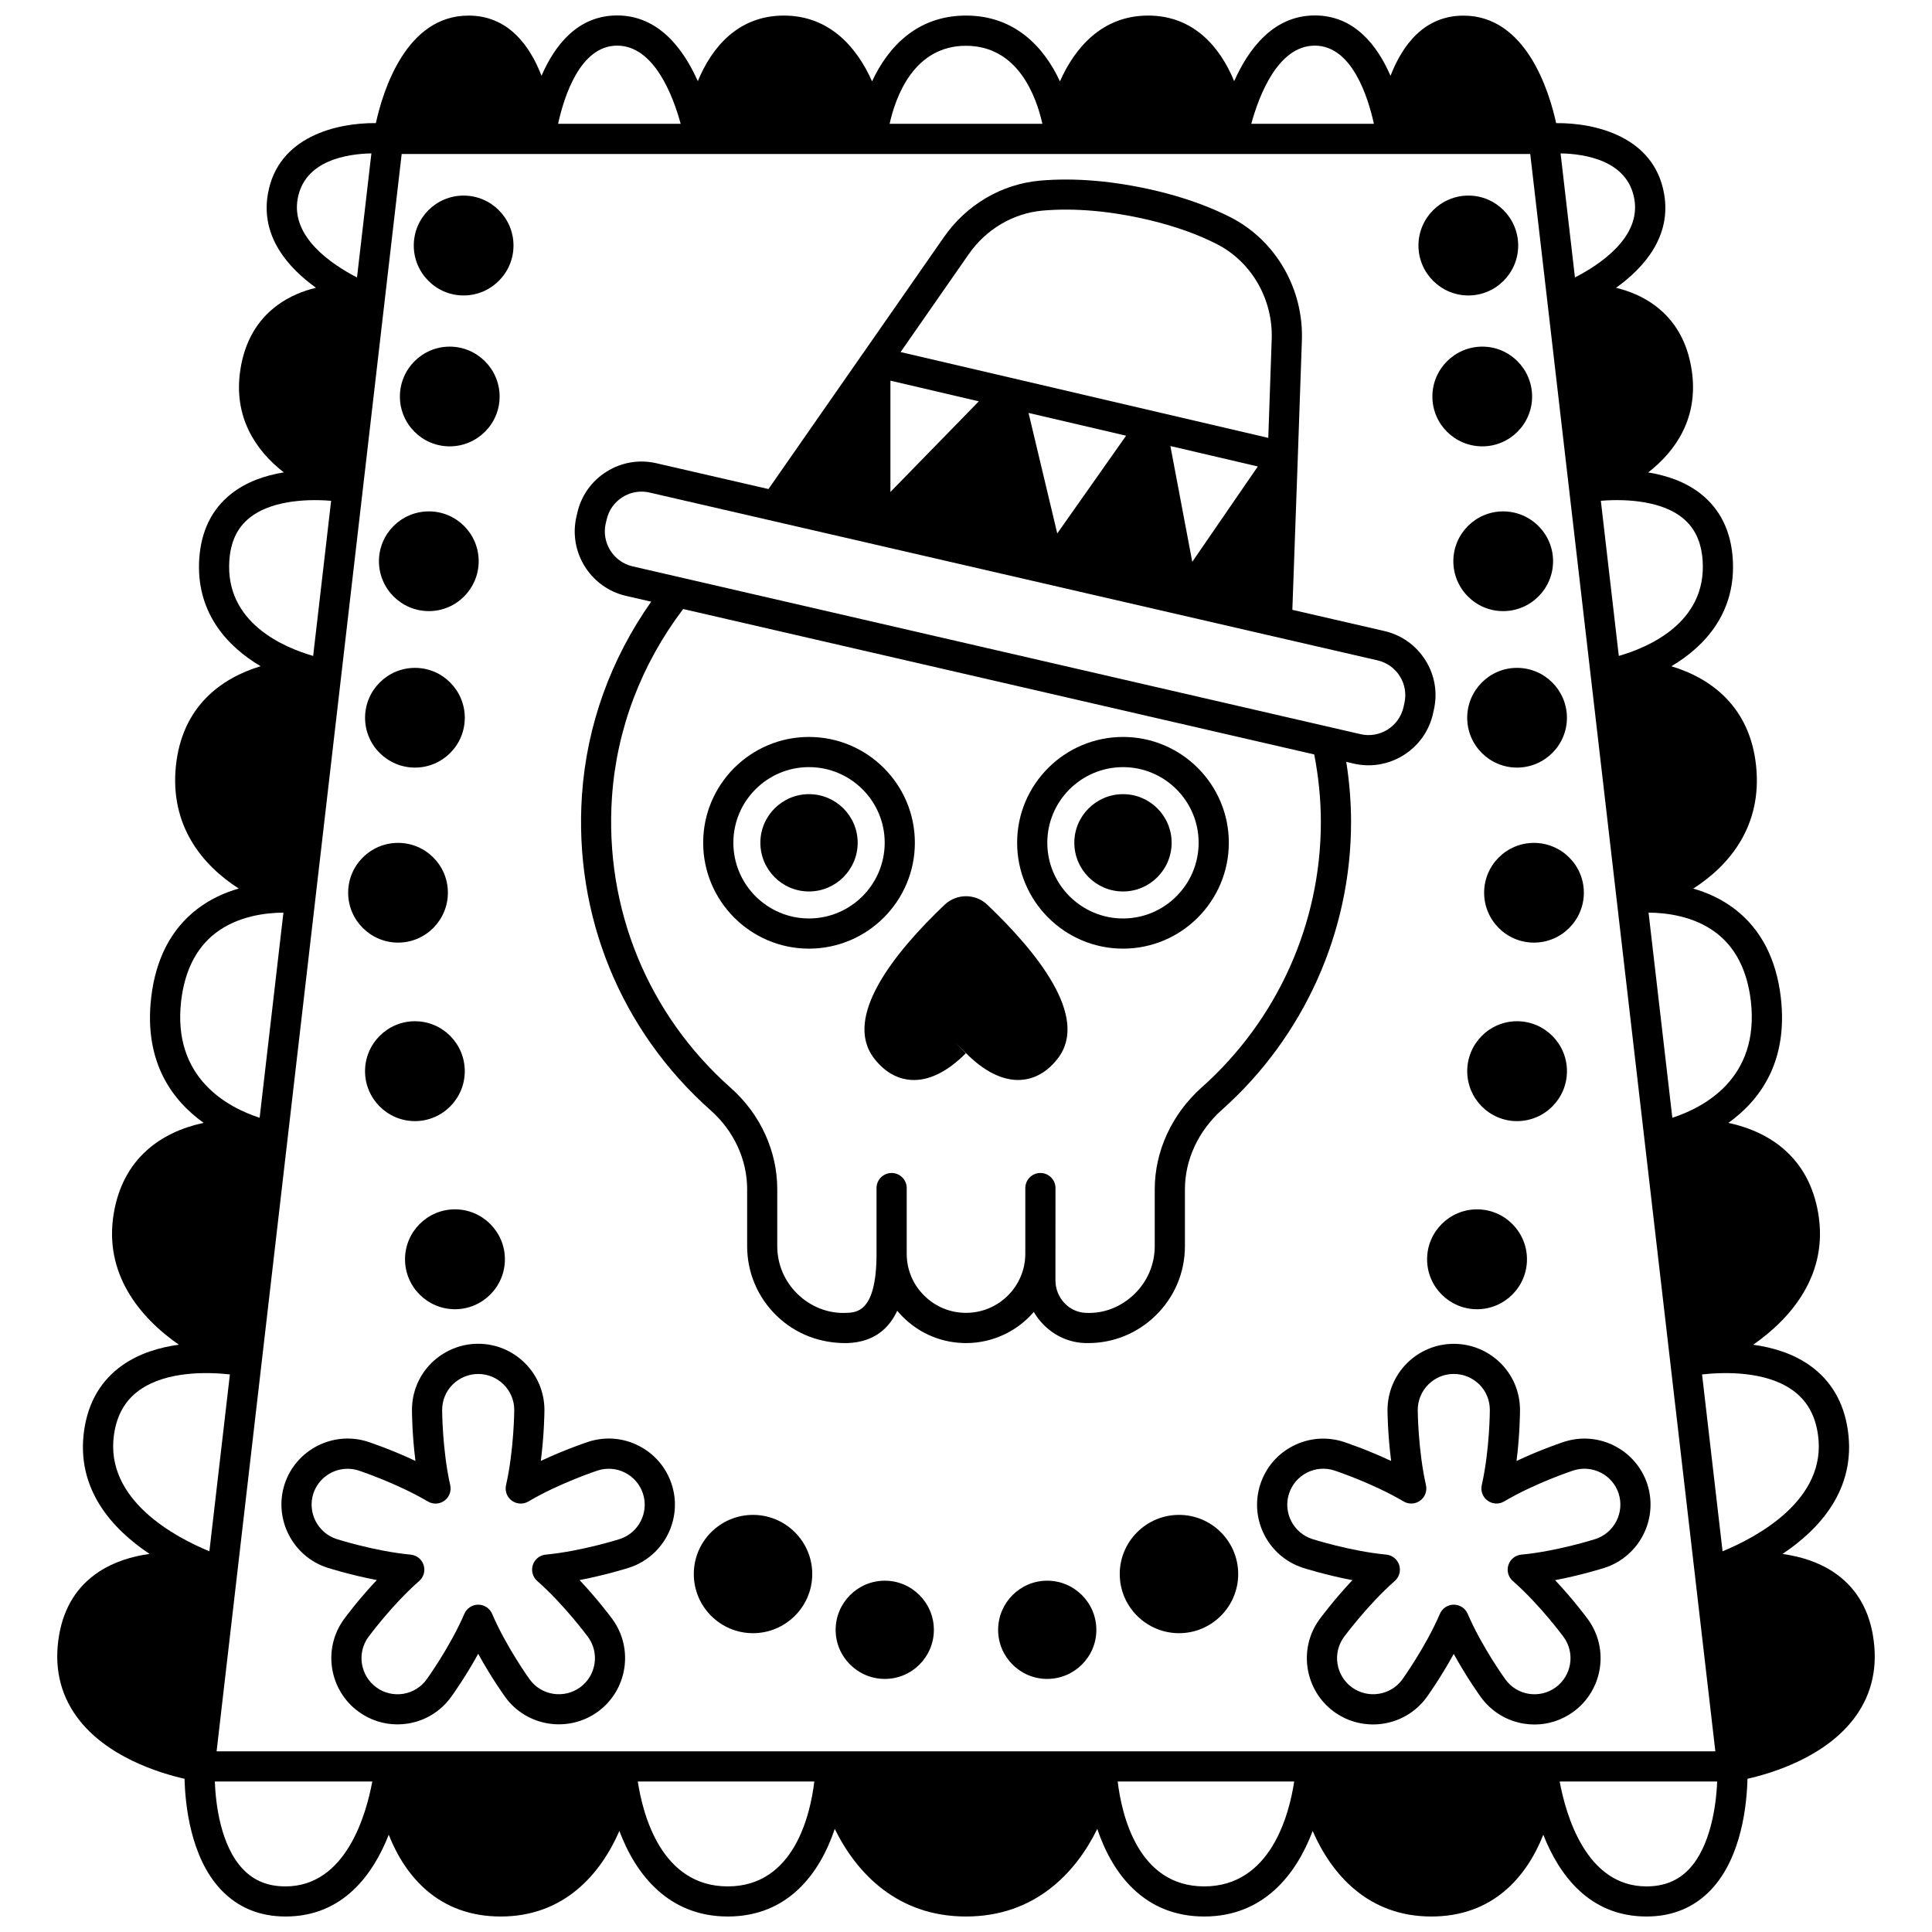
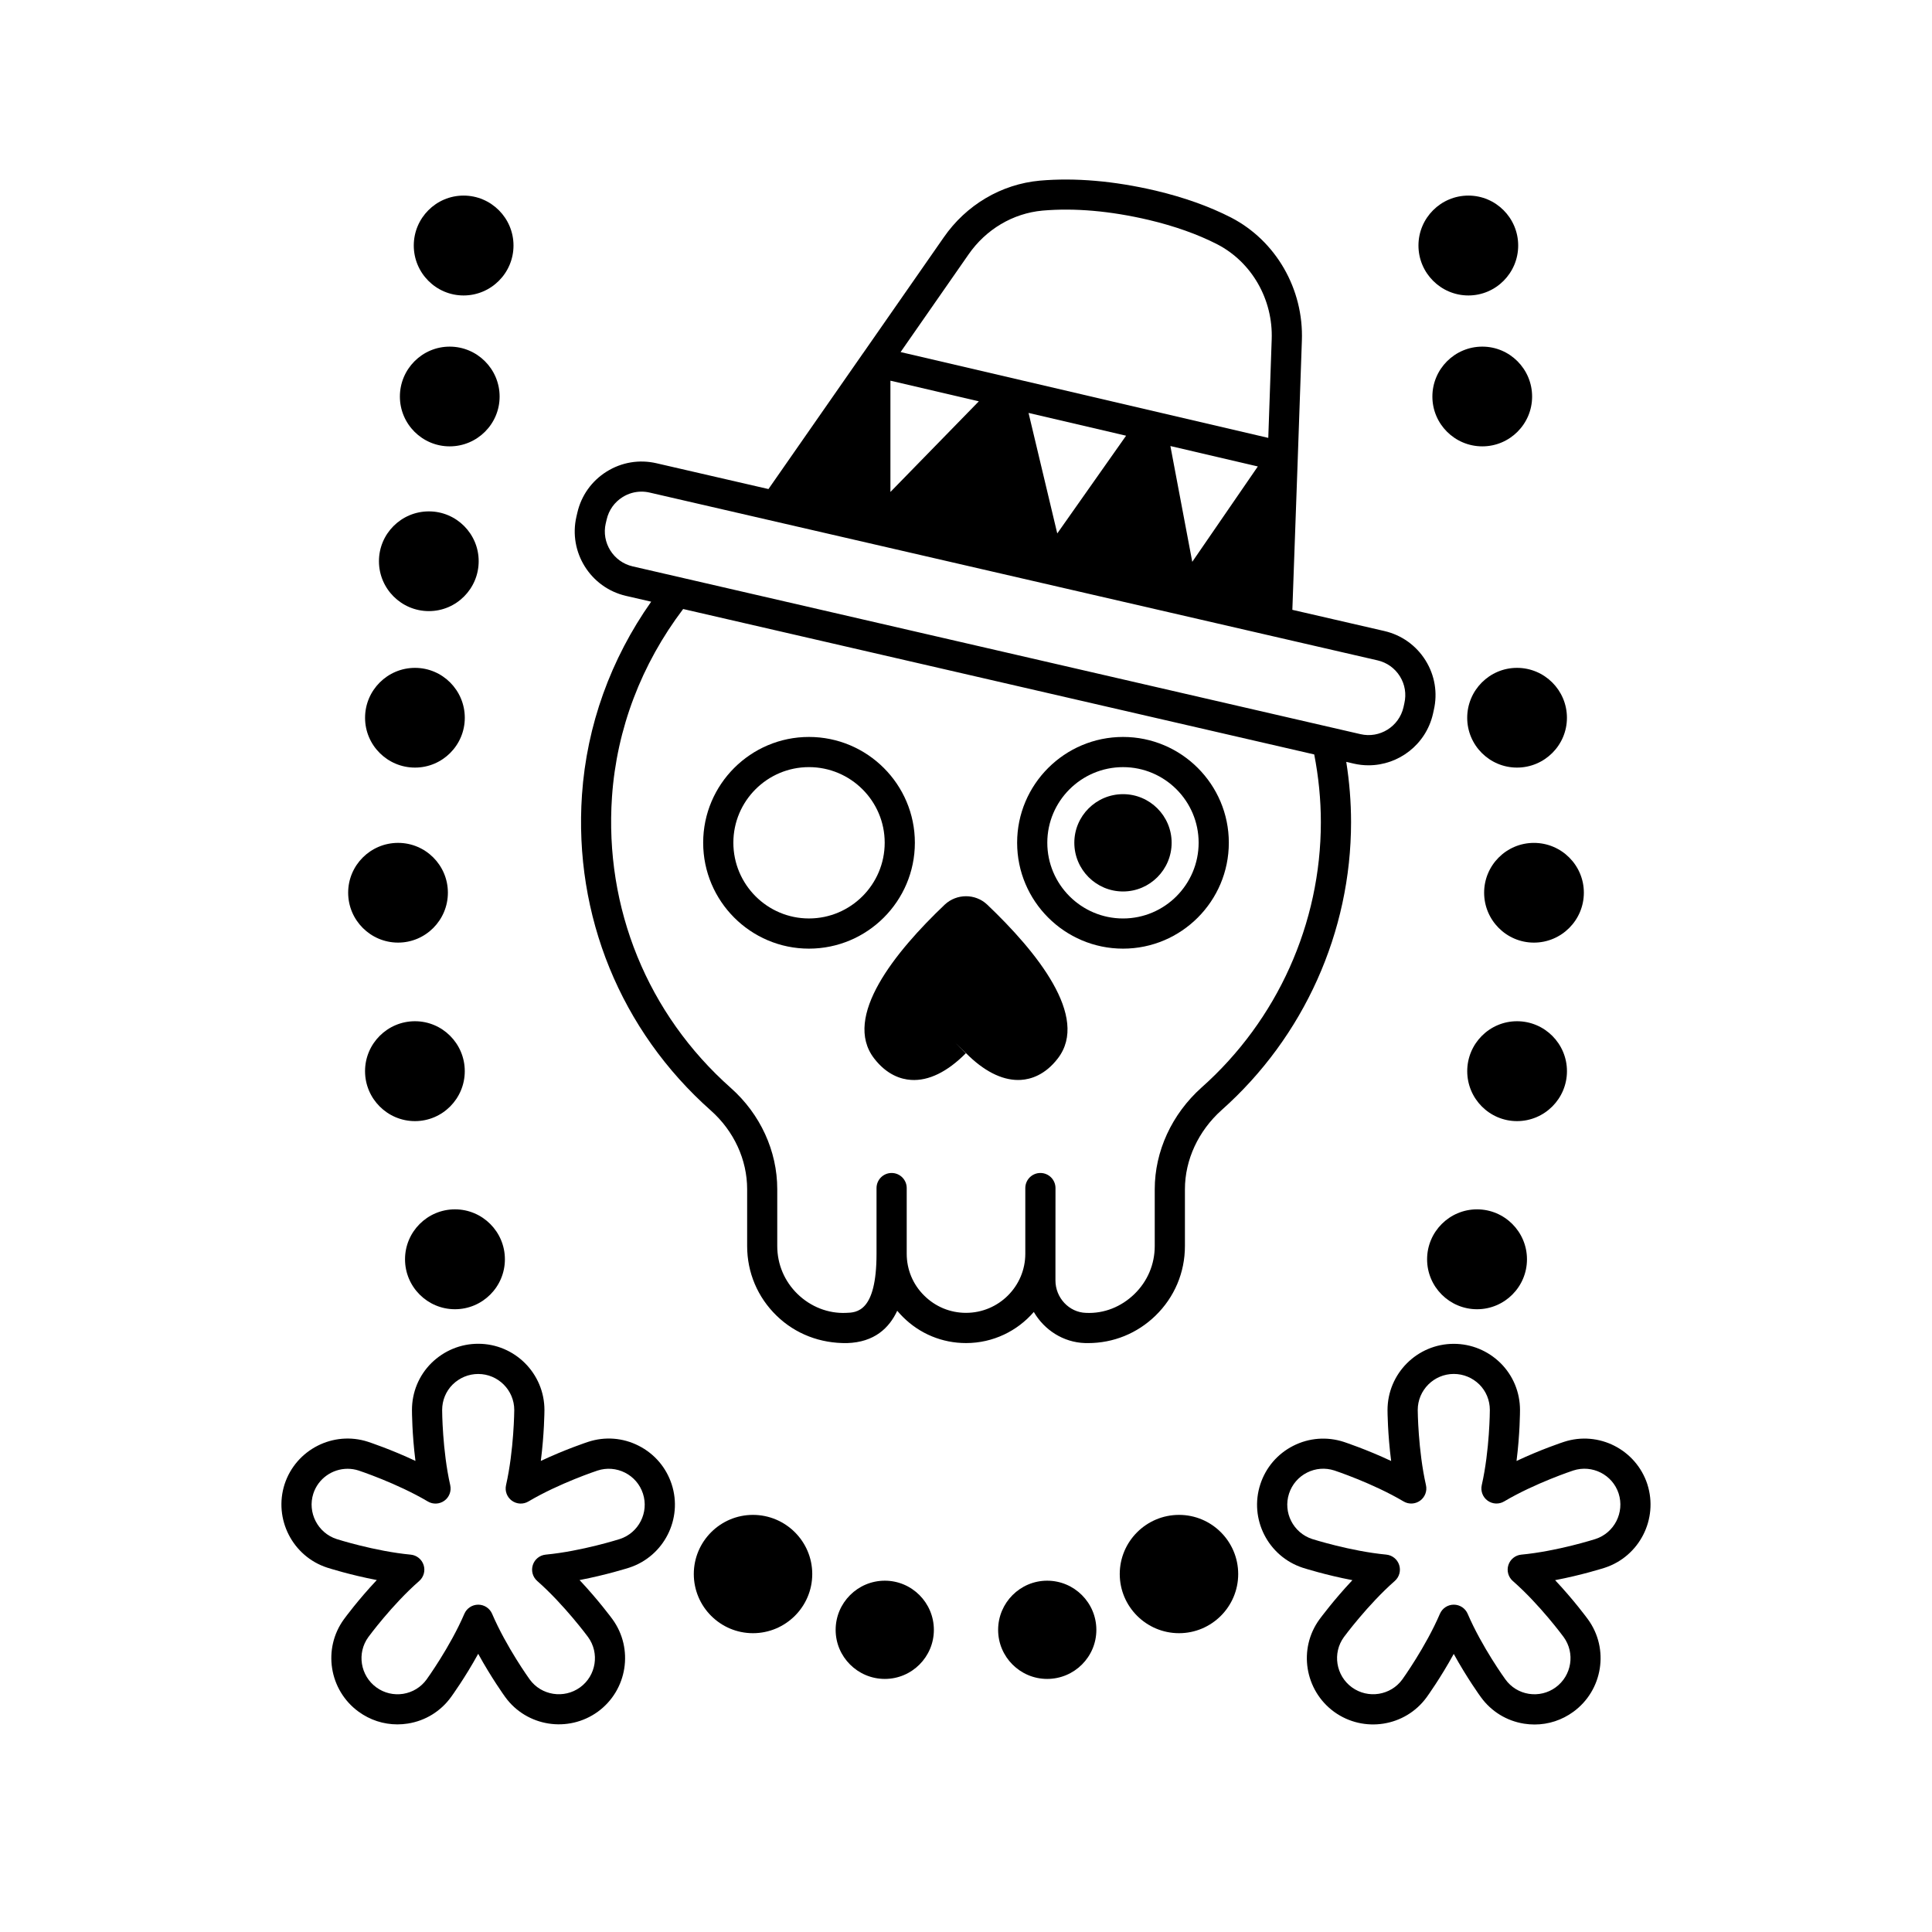
<svg xmlns="http://www.w3.org/2000/svg" width="800px" height="800px" version="1.1" viewBox="144 144 512 512">
  <defs>
    <clipPath id="a">
      <path d="m159 148.09h482v503.81h-482z" />
    </clipPath>
  </defs>
  <g clip-path="url(#a)">
-     <path d="m640.33 577.29c-1.266-7.34-4.816-12.977-10.539-16.746-4.078-2.688-8.812-4.082-13.414-4.731 9.828-6.559 19.547-17.125 17.336-32.703-1.066-7.496-4.492-13.328-10.18-17.32-4.484-3.152-9.828-4.723-14.926-5.418 10.578-7.371 19.902-18.973 17.254-34.766-2.414-14.523-12.426-21.586-23.824-24.031 8.25-5.898 15.91-16.059 13.895-33.285-1.215-10.238-5.32-18.102-12.199-23.375-3.5-2.684-7.328-4.379-11-5.43 9.656-6.176 18.32-16.66 16.648-32.559-1.645-15.609-11.879-23.172-22.453-26.359 9.172-5.418 17.242-14.551 16.262-28.605-0.504-7.246-3.32-12.969-8.359-17-4.109-3.293-9.129-4.953-14.043-5.758 7.504-5.828 13.398-14.691 11.535-27.094-1.121-7.445-4.426-13.238-9.828-17.215-3.211-2.363-6.793-3.785-10.223-4.625 7.359-5.277 14.762-13.586 12.723-24.961-2.672-15.109-18.234-18.785-28.602-18.676-1.84-8.434-7.961-28.488-24.555-28.488-10.504 0-16.23 7.93-19.336 15.949-3.481-8.031-9.574-16-20.055-16-11.035 0-17.621 8.965-21.375 17.418-3.711-9.004-10.723-17.383-22.809-17.383-12.098 0-19.375 8.422-23.367 17.438-4.176-9.02-11.891-17.438-24.895-17.438s-20.719 8.418-24.895 17.438c-3.992-9.016-11.266-17.438-23.367-17.438-12.082 0-19.098 8.371-22.809 17.383-3.758-8.453-10.34-17.418-21.375-17.418-10.484 0-16.574 7.969-20.047 15.988-3.106-8.02-8.832-15.949-19.336-15.949-16.598 0-22.715 20.062-24.559 28.492-10.363-0.098-25.93 3.566-28.598 18.66-2.043 11.379 5.363 19.691 12.723 24.973-3.43 0.84-7.016 2.262-10.227 4.625-5.406 3.977-8.711 9.77-9.828 17.215-1.863 12.398 4.027 21.262 11.531 27.09-4.91 0.809-9.93 2.469-14.039 5.762-5.043 4.039-7.856 9.762-8.359 17.004-0.977 14.055 7.09 23.184 16.262 28.602-10.57 3.188-20.809 10.746-22.453 26.359-1.672 15.898 6.992 26.383 16.648 32.559-3.672 1.055-7.5 2.75-11 5.43-6.879 5.269-10.984 13.137-12.199 23.383-2.016 17.223 5.644 27.383 13.895 33.281-11.398 2.438-21.406 9.5-23.824 24.023-2.644 15.797 6.668 27.406 17.254 34.77-5.094 0.699-10.441 2.266-14.926 5.418-5.691 3.996-9.113 9.824-10.18 17.32-2.211 15.578 7.512 26.145 17.336 32.703-4.602 0.645-9.336 2.047-13.414 4.731-5.727 3.769-9.273 9.41-10.539 16.746-1.414 8.18 0.152 15.473 4.66 21.68 7.731 10.641 22.02 14.957 28.578 16.441 0.152 6.559 1.477 20.77 9.664 29.41 4.453 4.703 10.207 7.086 17.102 7.086 15.242 0 23.219-11.191 27.34-21.664 4.422 11.172 13.355 21.664 29.676 21.664 16.746 0 26.426-11.156 31.449-22.668 4.328 11.527 13.023 22.668 28.73 22.668 16 0 24.418-11.484 28.348-23.215 5.742 11.688 16.578 23.215 34.785 23.215 18.211 0 29.051-11.527 34.785-23.215 3.93 11.73 12.344 23.215 28.348 23.215 15.707 0 24.402-11.141 28.73-22.668 5.023 11.512 14.703 22.668 31.449 22.668 16.32 0 25.25-10.492 29.676-21.664 4.125 10.473 12.098 21.664 27.34 21.664 6.894 0 12.648-2.387 17.102-7.086 8.191-8.641 9.512-22.855 9.664-29.41 6.559-1.484 20.848-5.797 28.578-16.441 4.504-6.195 6.066-13.488 4.648-21.668zm-438.93 30.832 26.109-225.31v-0.004-0.004l22.941-198h299.08l49.055 423.32zm417.55-95.777c3.852 2.715 6.09 6.602 6.836 11.891 2.461 17.316-16.387 27.207-25.289 30.875l-5.434-46.875c5.637-0.617 16.637-0.996 23.887 4.109zm-20.043-121.05c5.074 3.91 8.129 9.945 9.078 17.93 2.41 20.594-12.531 28.316-20.801 30.992l-6.301-54.363c4.512 0.027 12.07 0.848 18.023 5.441zm-3.695-98.777c1.148 16.555-14.531 23.098-22.211 25.309l-4.762-41.113c7.547-0.621 16.336 0.273 21.586 4.481 3.273 2.629 5.039 6.328 5.387 11.324zm-18.102-95.812c1.828 10.172-9.148 17.434-15.734 20.82l-3.805-32.875c6.258 0.117 17.719 1.758 19.539 12.055zm-84.668-40.613c9.801 0 14.07 13.5 15.652 20.711h-32.488c2-7.309 7.004-20.711 16.836-20.711zm-92.445 0.039c13.816 0 18.645 13.484 20.242 20.672l-40.48 0.004c1.59-7.191 6.426-20.676 20.238-20.676zm-92.445-0.039c9.828 0 14.836 13.402 16.836 20.711h-32.488c1.582-7.211 5.848-20.711 15.652-20.711zm-84.668 40.602c1.816-10.289 13.277-11.926 19.539-12.043l-3.812 32.871c-6.578-3.383-17.555-10.648-15.727-20.828zm-18.105 95.828c0.348-5 2.109-8.695 5.387-11.324 5.254-4.207 14.047-5.102 21.586-4.481l-4.762 41.113c-7.676-2.215-23.359-8.754-22.211-25.309zm-12.77 116.71c0.949-7.992 4.004-14.027 9.078-17.938 5.957-4.594 13.516-5.414 18.02-5.438l-6.301 54.363c-8.266-2.68-23.207-10.402-20.797-30.988zm-17.805 115c0.75-5.285 2.988-9.176 6.836-11.891 7.25-5.106 18.25-4.727 23.883-4.109l-5.434 46.875c-8.902-3.668-27.746-13.555-25.285-30.875zm45.461 119.68c-4.668 0-8.359-1.496-11.285-4.578-5.984-6.297-7.227-17.406-7.449-23.215h41.73c-1.621 8.754-6.977 27.793-22.996 27.793zm117.2 0c-17.637 0-22.523-19.098-23.84-27.789h46.773c-1.027 8.613-5.293 27.789-22.934 27.789zm126.27 0c-17.645 0-21.906-19.176-22.934-27.789h46.773c-1.316 8.691-6.207 27.789-23.84 27.789zm128.49-4.586c-2.926 3.086-6.625 4.586-11.301 4.586-16.023 0-21.375-19.039-22.996-27.789h41.734c-0.246 6.531-1.812 17.266-7.438 23.203z" />
-   </g>
+     </g>
  <path d="m313.26 527.14c-4.172-2.125-8.93-2.496-13.387-1.035-0.324 0.105-6.004 1.977-12.551 5.055 0.918-7.164 0.957-13.141 0.961-13.492 0-9.68-7.871-17.555-17.555-17.555-4.648 0-9.051 1.816-12.422 5.129-3.312 3.305-5.129 7.719-5.129 12.418 0 0.34 0.012 6.316 0.922 13.496-6.551-3.082-12.234-4.949-12.562-5.062-9.195-2.996-19.117 2.051-22.121 11.258-2.941 9.195 2.121 19.105 11.297 22.09 0.324 0.105 6.023 1.93 13.145 3.289-4.969 5.273-8.508 10.109-8.707 10.383-5.688 7.809-3.945 18.801 3.879 24.504 3.031 2.207 6.602 3.363 10.281 3.363 0.922 0 1.852-0.074 2.781-0.219 4.625-0.734 8.688-3.234 11.434-7.019 0.199-0.273 3.715-5.117 7.203-11.465 3.477 6.336 6.961 11.18 7.16 11.453 5.668 7.836 16.684 9.578 24.547 3.891 7.824-5.703 9.562-16.695 3.871-24.512-0.199-0.277-3.758-5.102-8.715-10.375 7.113-1.359 12.836-3.188 13.176-3.293 9.184-3.012 14.227-12.926 11.23-22.109-1.461-4.449-4.559-8.07-8.738-10.191zm-4.969 24.707c-0.102 0.031-10.137 3.238-19.664 4.144-1.586 0.148-2.934 1.23-3.422 2.75-0.492 1.516-0.035 3.18 1.164 4.234 7.164 6.297 13.426 14.789 13.48 14.867 3.09 4.246 2.141 10.223-2.109 13.32-4.277 3.098-10.285 2.164-13.367-2.102-0.062-0.082-6.184-8.578-9.961-17.387-0.633-1.469-2.074-2.418-3.676-2.418-1.598 0-3.043 0.953-3.676 2.418-3.766 8.773-9.934 17.293-10 17.391-1.496 2.062-3.703 3.418-6.219 3.82-2.512 0.387-5.043-0.207-7.102-1.711-4.258-3.102-5.215-9.082-2.125-13.328 0.062-0.082 6.281-8.57 13.477-14.859 1.203-1.051 1.664-2.719 1.172-4.238-0.492-1.52-1.836-2.602-3.426-2.75-9.539-0.906-19.566-4.109-19.652-4.141-4.992-1.629-7.754-7.035-6.152-12.031 1.312-4.023 5.062-6.582 9.082-6.582 0.977 0 1.973 0.152 2.945 0.469 0.102 0.035 10.102 3.336 18.32 8.195 1.375 0.82 3.098 0.73 4.391-0.207 1.293-0.941 1.898-2.562 1.543-4.113-2.106-9.301-2.141-19.805-2.141-19.91 0-2.566 0.992-4.969 2.766-6.746 1.84-1.812 4.25-2.812 6.789-2.812 5.269 0 9.555 4.285 9.555 9.539 0 0.105-0.07 10.617-2.18 19.926-0.352 1.559 0.25 3.176 1.543 4.113 1.293 0.938 3.016 1.027 4.391 0.207 8.219-4.863 18.219-8.16 18.316-8.191 2.426-0.793 5.016-0.586 7.285 0.562 2.269 1.152 3.957 3.121 4.75 5.551 1.625 4.992-1.121 10.387-6.098 12.02z" />
  <path d="m343.54 545.46c-8.645 0-15.676 7.035-15.676 15.676s7.031 15.676 15.676 15.676c8.664 0 15.715-7.035 15.715-15.676 0-8.645-7.051-15.676-15.715-15.676z" />
  <path d="m378.49 562.9c-7.188 0-13.035 5.848-13.035 13.035 0 7.164 5.848 12.996 13.035 12.996 7.164 0 12.996-5.828 12.996-12.996 0-7.191-5.832-13.035-12.996-13.035z" />
  <path d="m266.85 222.3c7.297 0 13.234-5.938 13.234-13.234 0-7.297-5.938-13.234-13.234-13.234-7.277 0-13.195 5.938-13.195 13.234 0 7.297 5.918 13.234 13.195 13.234z" />
  <path d="m263.17 262.29c7.297 0 13.234-5.918 13.234-13.195 0-7.297-5.938-13.234-13.234-13.234-7.273 0-13.195 5.938-13.195 13.234 0.004 7.277 5.922 13.195 13.195 13.195z" />
  <path d="m257.66 305.95c7.277 0 13.195-5.938 13.195-13.234 0-7.273-5.918-13.195-13.195-13.195-7.297 0-13.234 5.918-13.234 13.195-0.004 7.297 5.93 13.234 13.234 13.234z" />
  <path d="m253.98 347.42c7.273 0 13.195-5.918 13.195-13.195 0-7.297-5.918-13.234-13.195-13.234-7.297 0-13.234 5.938-13.234 13.234 0 7.277 5.934 13.195 13.234 13.195z" />
  <path d="m249.5 393.8c7.277 0 13.195-5.938 13.195-13.234 0-7.277-5.918-13.195-13.195-13.195-7.297 0-13.234 5.918-13.234 13.195-0.004 7.297 5.934 13.234 13.234 13.234z" />
  <path d="m267.17 427.87c0-7.297-5.918-13.234-13.195-13.234-7.297 0-13.234 5.934-13.234 13.234 0 7.301 5.938 13.238 13.234 13.238 7.277-0.004 13.195-5.941 13.195-13.238z" />
  <path d="m264.57 490.96c7.297 0 13.234-5.934 13.234-13.234s-5.938-13.238-13.234-13.238c-7.297 0-13.234 5.938-13.234 13.238s5.934 13.234 13.234 13.234z" />
  <path d="m580.57 537.35c-3-9.195-12.918-14.254-22.117-11.238-0.324 0.105-6.008 1.977-12.559 5.059 0.91-7.176 0.922-13.156 0.922-13.496 0-4.707-1.824-9.117-5.152-12.441-3.348-3.289-7.75-5.106-12.402-5.106-9.68 0-17.555 7.871-17.555 17.57 0 0.34 0.035 6.309 0.961 13.477-6.547-3.078-12.23-4.945-12.555-5.059-4.457-1.445-9.207-1.082-13.387 1.039-4.18 2.125-7.277 5.746-8.73 10.203-2.996 9.18 2.047 19.098 11.25 22.117 0.324 0.102 6.043 1.926 13.156 3.285-4.961 5.269-8.516 10.102-8.727 10.383-5.688 7.809-3.945 18.801 3.887 24.512 7.856 5.68 18.863 3.938 24.535-3.894 0.199-0.277 3.688-5.117 7.16-11.457 3.488 6.34 6.996 11.188 7.191 11.453 2.75 3.797 6.812 6.297 11.441 7.035 0.934 0.145 1.859 0.219 2.781 0.219 3.68 0 7.25-1.156 10.281-3.363 7.824-5.703 9.562-16.695 3.875-24.504-0.199-0.273-3.738-5.106-8.707-10.383 7.121-1.359 12.824-3.188 13.152-3.289 9.188-2.996 14.25-12.91 11.297-22.121zm-13.746 14.5c-0.102 0.035-10.121 3.242-19.66 4.144-1.586 0.148-2.934 1.234-3.426 2.75-0.492 1.516-0.027 3.188 1.172 4.238 7.191 6.289 13.41 14.77 13.477 14.859 3.09 4.246 2.141 10.223-2.121 13.328-2.062 1.504-4.594 2.098-7.102 1.711-2.516-0.398-4.723-1.754-6.223-3.832-0.062-0.082-6.231-8.602-9.996-17.379-0.633-1.469-2.074-2.418-3.676-2.418-1.598 0-3.043 0.953-3.676 2.418-3.766 8.777-9.898 17.301-9.961 17.391-3.082 4.254-9.082 5.207-13.359 2.106-4.258-3.102-5.215-9.082-2.129-13.32 0.062-0.082 6.301-8.559 13.488-14.875 1.199-1.055 1.656-2.719 1.164-4.234-0.492-1.52-1.836-2.598-3.422-2.75-9.5-0.906-19.57-4.113-19.645-4.137-5.004-1.641-7.75-7.039-6.121-12.035 0.793-2.422 2.481-4.398 4.75-5.551 2.266-1.156 4.852-1.355 7.281-0.566 0.102 0.035 10.102 3.336 18.32 8.195 1.371 0.82 3.098 0.73 4.391-0.207 1.293-0.941 1.898-2.559 1.543-4.113-2.106-9.309-2.18-19.82-2.18-19.91 0-5.266 4.285-9.555 9.555-9.555 2.539 0 4.949 1 6.769 2.785 1.801 1.797 2.785 4.203 2.785 6.766 0 0.105-0.031 10.609-2.141 19.91-0.352 1.555 0.25 3.176 1.543 4.113 1.293 0.938 3.016 1.027 4.391 0.207 8.219-4.863 18.219-8.16 18.312-8.191 5.016-1.637 10.402 1.109 12.027 6.09 1.613 5.035-1.145 10.438-6.133 12.062z" />
  <path d="m456.46 545.46c-8.664 0-15.715 7.035-15.715 15.676s7.051 15.676 15.715 15.676c8.645 0 15.676-7.035 15.676-15.676-0.004-8.645-7.035-15.676-15.676-15.676z" />
  <path d="m421.51 562.9c-7.164 0-12.996 5.848-12.996 13.035 0 7.164 5.828 12.996 12.996 12.996 7.188 0 13.035-5.828 13.035-12.996 0-7.191-5.848-13.035-13.035-13.035z" />
  <path d="m533.14 222.3c7.277 0 13.195-5.938 13.195-13.234 0-7.297-5.918-13.234-13.195-13.234-7.297 0-13.234 5.938-13.234 13.234 0 7.297 5.941 13.234 13.234 13.234z" />
  <path d="m536.83 235.86c-7.297 0-13.234 5.938-13.234 13.234 0 7.277 5.938 13.195 13.234 13.195 7.273 0 13.195-5.918 13.195-13.195 0-7.297-5.922-13.234-13.195-13.234z" />
-   <path d="m529.15 292.72c0 7.297 5.918 13.234 13.195 13.234 7.297 0 13.234-5.938 13.234-13.234 0-7.273-5.938-13.195-13.234-13.195-7.273 0-13.195 5.922-13.195 13.195z" />
+   <path d="m529.15 292.72z" />
  <path d="m546.02 320.99c-7.273 0-13.195 5.938-13.195 13.234 0 7.277 5.918 13.195 13.195 13.195 7.297 0 13.234-5.918 13.234-13.195 0.004-7.297-5.934-13.234-13.234-13.234z" />
  <path d="m537.31 380.57c0 7.297 5.918 13.234 13.195 13.234 7.297 0 13.234-5.938 13.234-13.234 0-7.277-5.938-13.195-13.234-13.195-7.277 0-13.195 5.918-13.195 13.195z" />
  <path d="m559.26 427.87c0-7.297-5.938-13.234-13.234-13.234-7.273 0-13.195 5.934-13.195 13.234 0 7.301 5.918 13.238 13.195 13.238 7.297-0.004 13.234-5.941 13.234-13.238z" />
  <path d="m535.43 464.49c-7.297 0-13.234 5.938-13.234 13.238s5.938 13.234 13.234 13.234c7.297 0 13.234-5.934 13.234-13.234 0-7.297-5.938-13.238-13.234-13.238z" />
  <path d="m417.97 491.68c2.769 4.773 7.82 8.074 13.578 8.246 0.262 0.008 0.516 0.008 0.777 0.008 6.719 0 13.043-2.562 17.883-7.262 5.039-4.891 7.809-11.445 7.809-18.457v-15.039c0-7.809 3.551-15.465 9.734-21.004 21.793-19.375 34.293-47.18 34.293-76.277 0-5.367-0.438-10.723-1.273-15.992l1.973 0.461c1.32 0.305 2.637 0.449 3.934 0.449 7.965 0 15.191-5.484 17.066-13.598l0.227-1.035c1.055-4.539 0.277-9.211-2.191-13.168-2.477-3.965-6.356-6.734-10.918-7.785l-24.375-5.617 1.445-40.363c0-0.008-0.004-0.016-0.004-0.023 0-0.008 0.004-0.012 0.004-0.016l1.078-30.941c0.5-13.66-6.863-26.457-18.766-32.617-5.769-2.953-12.492-5.352-19.988-7.129-11.016-2.574-21.336-3.469-30.703-2.648-10.219 0.941-19.504 6.43-25.465 15.051l-21.352 30.668v0.004c-0.012 0.016-0.027 0.02-0.035 0.035l-25.051 35.973-29.668-6.836c-4.559-1.055-9.25-0.27-13.211 2.203-3.961 2.477-6.727 6.348-7.773 10.91l-0.242 1.039c-2.168 9.391 3.715 18.805 13.113 20.988l6.703 1.543c-10.727 15.215-17.074 32.77-18.344 51.184-2.195 31.984 10.258 62.477 34.16 83.668 6.109 5.43 9.613 13.027 9.613 20.844v15.074c0 7.012 2.769 13.57 7.809 18.457 5.027 4.883 11.617 7.352 18.66 7.254 7.242-0.215 11.172-3.988 13.305-8.566 0.473 0.566 0.977 1.109 1.5 1.633 4.469 4.469 10.41 6.93 16.746 6.93 7.152-0.004 13.598-3.203 17.949-8.246zm41.992-198.79-5.797-30.684 23.172 5.41zm-35.777-7.523-7.609-31.934 25.848 6.035zm-44.215-10.992v-29.488l23.43 5.469zm20.68-62.914c4.617-6.676 11.777-10.926 19.613-11.648 8.492-0.742 17.977 0.082 28.156 2.469 6.863 1.629 12.977 3.801 18.16 6.457 9.156 4.734 14.824 14.629 14.434 25.219l-0.906 26.086-97.441-22.742zm-96.117 71.238 0.242-1.039c0.57-2.481 2.07-4.582 4.219-5.926 1.523-0.953 3.25-1.445 5.012-1.445 0.719 0 1.449 0.082 2.168 0.25l165.29 38.105h0.004l27.59 6.359c2.484 0.57 4.586 2.074 5.93 4.227 1.336 2.144 1.754 4.672 1.176 7.168l-0.227 1.039c-1.18 5.106-6.289 8.312-11.395 7.121l-192.89-44.465c-5.106-1.18-8.301-6.297-7.125-11.395zm95.469 209.22c-4.191 0-8.129-1.629-11.105-4.602-2.977-2.938-4.609-6.875-4.609-11.07v-17.395c0-2.211-1.793-4-4-4-2.207 0-4 1.789-4 4v17.398c0 15.434-5.25 15.59-8.074 15.676-4.762 0.215-9.387-1.633-12.852-4.992-3.469-3.371-5.383-7.891-5.383-12.723v-15.074c0-10.098-4.481-19.875-12.305-26.82-22.039-19.539-33.516-47.652-31.492-77.145 1.246-18.023 7.793-35.168 18.859-49.777l167.24 38.539c1.148 5.891 1.758 11.914 1.758 17.961 0 26.82-11.52 52.445-31.617 70.309-7.887 7.062-12.406 16.895-12.406 26.969v15.035c0 4.836-1.91 9.352-5.383 12.723-3.461 3.363-8.023 5.231-12.852 4.992-4.453-0.129-8.078-3.988-8.078-8.598v-7.078l0.012-17.395c0-2.211-1.793-4-4-4-2.207 0-4 1.789-4 4v17.398c0.004 8.637-7.047 15.668-15.711 15.668z" />
  <path d="m424.36 424.46c8.395-10.961-5.578-28.215-18.812-40.793-3.113-2.883-7.996-2.883-11.148 0.035-13.195 12.543-27.16 29.797-18.77 40.758 3.398 4.434 7.203 5.562 9.793 5.727 4.664 0.316 9.664-2.148 14.531-7.062l-2.84-2.816 2.918 2.816c4.602 4.644 9.348 7.086 13.777 7.082 0.25 0 0.5-0.008 0.75-0.023 2.598-0.16 6.402-1.285 9.801-5.723z" />
  <path d="m441.62 395.4c15.453 0 28.031-12.59 28.031-28.07 0-15.453-12.574-28.031-28.031-28.031-15.477 0-28.07 12.574-28.07 28.031 0 15.48 12.594 28.07 28.07 28.07zm0-48.102c11.043 0 20.031 8.988 20.031 20.031 0 11.066-8.988 20.074-20.031 20.074-11.066 0-20.074-9.004-20.074-20.074 0-11.047 9.008-20.031 20.074-20.031z" />
  <path d="m441.62 380.25c7.098 0 12.875-5.793 12.875-12.914 0-7.102-5.773-12.875-12.875-12.875-7.121 0-12.914 5.773-12.914 12.875 0 7.121 5.793 12.914 12.914 12.914z" />
  <path d="m386.45 367.33c0-15.453-12.59-28.031-28.07-28.031-15.453 0-28.031 12.574-28.031 28.031 0 15.477 12.574 28.07 28.031 28.07 15.48-0.004 28.07-12.594 28.07-28.07zm-28.07 20.07c-11.043 0-20.031-9.004-20.031-20.074 0-11.047 8.988-20.031 20.031-20.031 11.066 0 20.074 8.988 20.074 20.031 0 11.07-9.004 20.074-20.074 20.074z" />
-   <path d="m358.38 354.46c-7.098 0-12.875 5.773-12.875 12.875 0 7.121 5.773 12.914 12.875 12.914 7.121 0 12.914-5.793 12.914-12.914 0-7.102-5.793-12.875-12.914-12.875z" />
</svg>